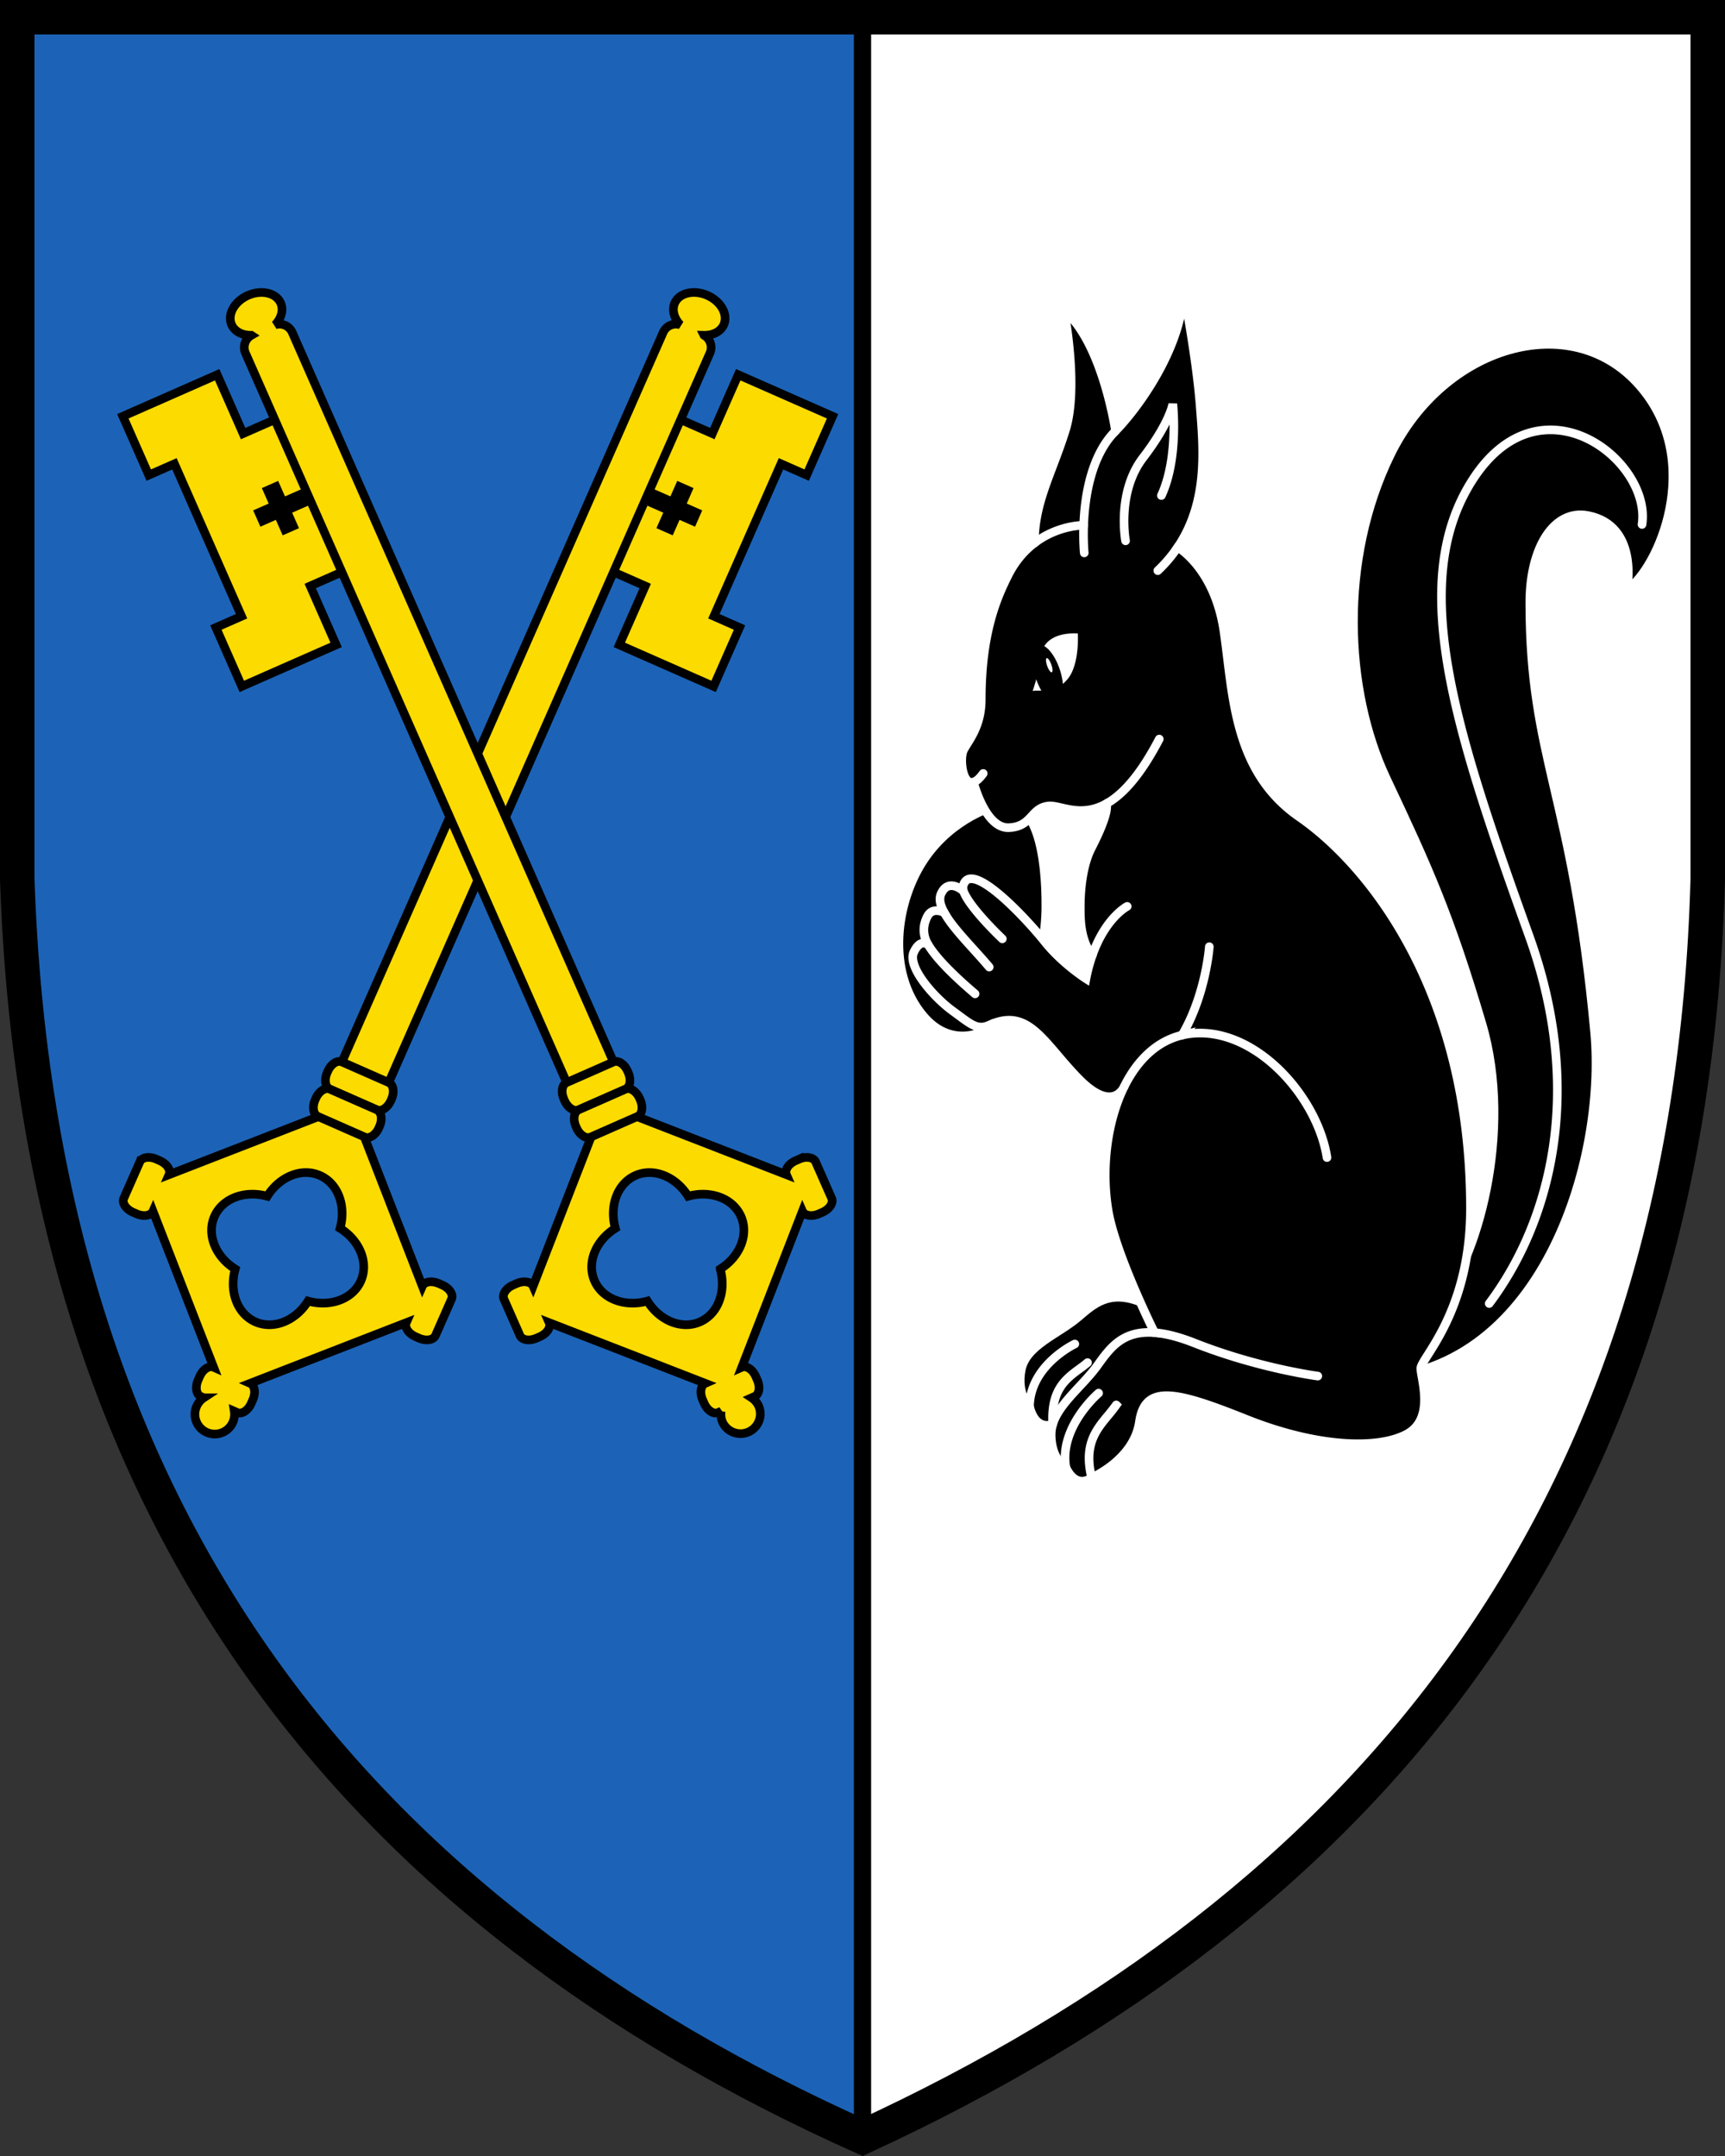
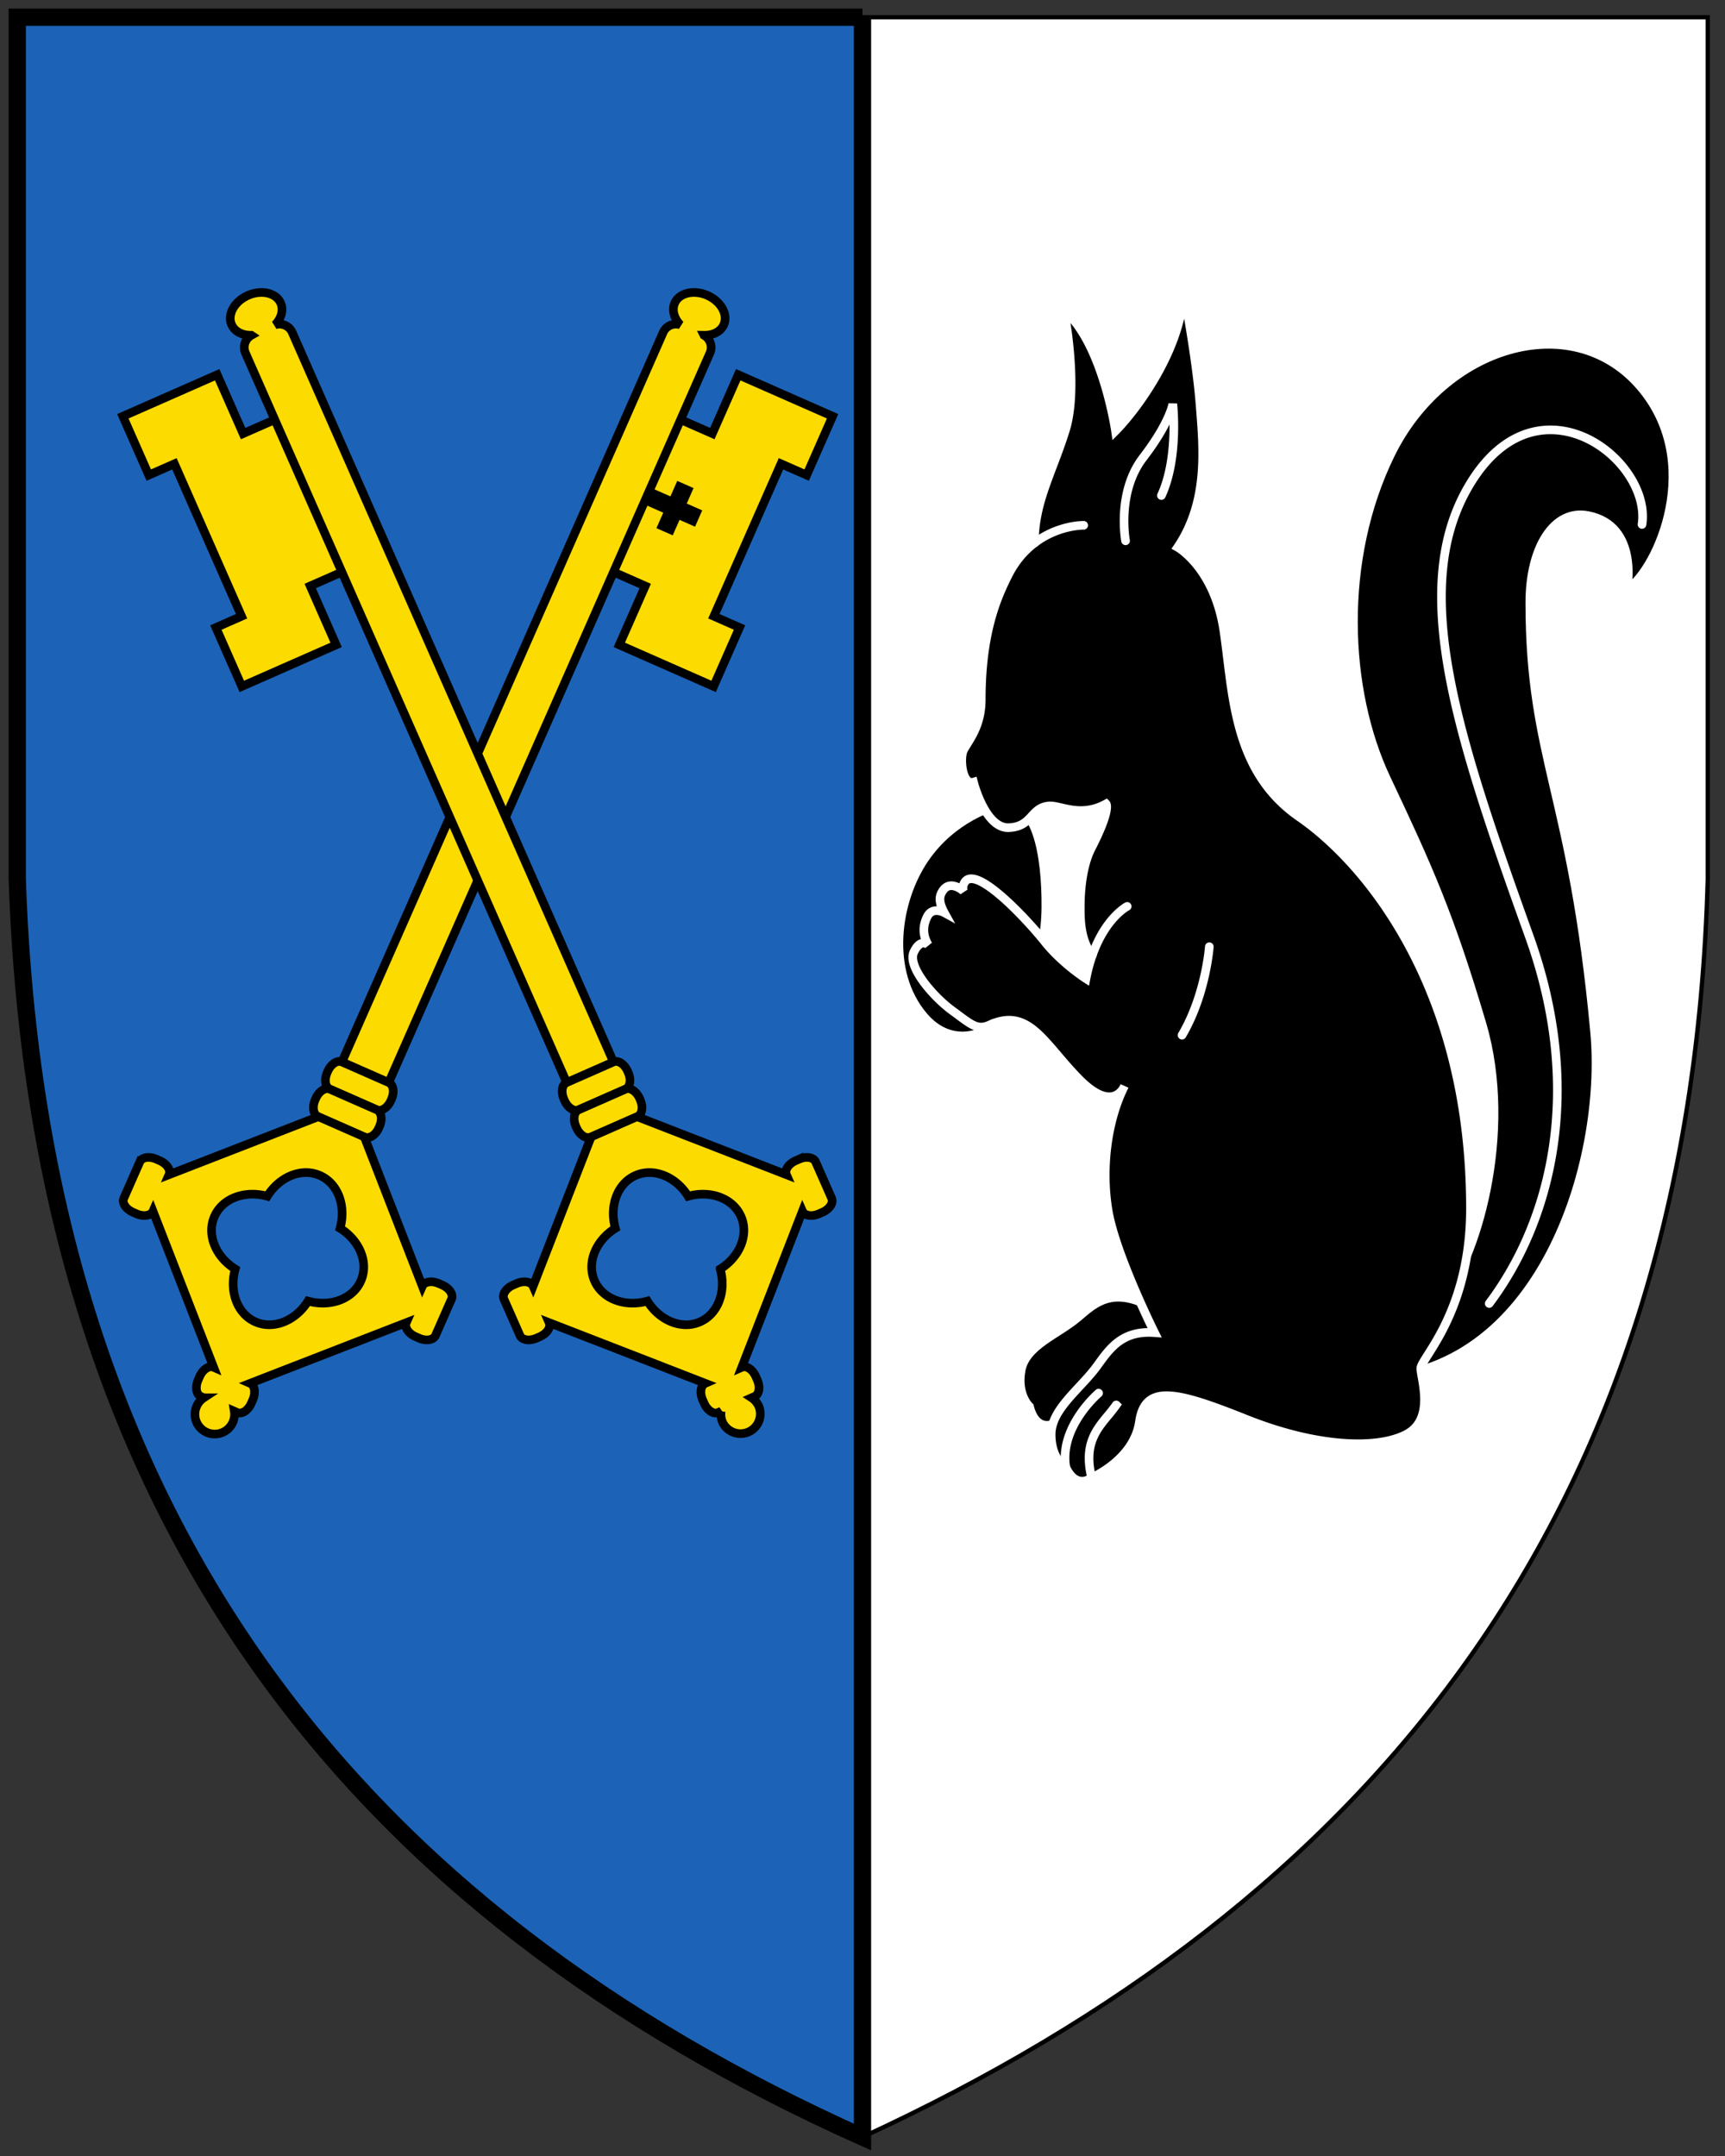
<svg xmlns="http://www.w3.org/2000/svg" width="400" height="500">
  <rect width="100%" height="100%" fill="#333333" stroke="none" />
  <path d="M200 3.998v491.61c117-53.957 192-143.88 196-291.77V3.998H200z" fill="#fff" stroke="#000" />
-   <path d="M200 3.998H4v199.84c5 149.88 80 239.81 196 291.77V3.998z" fill="#1c63b7" stroke="#000" stroke-width="4" />
+   <path d="M200 3.998H4v199.84c5 149.88 80 239.81 196 291.77V3.998" fill="#1c63b7" stroke="#000" stroke-width="4" />
  <path d="m32.424 269.442-3.722 8.453c-.469 1.065.483 2.515 2.127 3.239l.814.358c1.643.725 3.357.447 3.825-.617l14.074 36.215c-1.065-.47-2.515.484-3.239 2.127l-.359.815c-.723 1.643-.446 3.356.62 3.825l.694.306a4.55 4.55 0 0 0-1.664 1.972 4.588 4.588 0 1 0 8.73 1.137l.694.306c1.065.47 2.516-.483 3.24-2.126l.357-.815c.724-1.643.448-3.356-.617-3.825l36.215-14.073c-.467 1.064.484 2.514 2.128 3.238l.814.358c1.644.724 3.356.448 3.826-.617l3.721-8.453c.47-1.065-.483-2.516-2.127-3.24l-.814-.358c-1.643-.725-3.356-.448-3.825.618l-16.44-42.304-42.304 16.44c.47-1.066-.483-2.514-2.127-3.239l-.814-.359c-1.646-.724-3.358-.447-3.827.619zm17.303 12.664c1.864-4.236 7.1-6.122 12.25-4.682 2.828-4.539 7.962-6.684 12.197-4.818 4.236 1.864 6.12 7.1 4.682 12.25 4.54 2.828 6.684 7.96 4.82 12.197-1.865 4.235-7.101 6.121-12.252 4.682-2.828 4.54-7.962 6.683-12.197 4.818-4.236-1.864-6.12-7.1-4.682-12.25-4.538-2.827-6.683-7.962-4.818-12.197zm121.756-136.571-6.009 13.652-21.87-9.631 6.01-13.652-9.625-4.24 15.562-35.345 9.625 4.234 6.009-13.645 21.877 9.632-6.01 13.644-5.951-2.62-15.563 35.35z" fill="#fcdb00" stroke="#000" stroke-linecap="round" stroke-width="2" />
  <path d="m161.17 122.15-3.594-1.584-1.584 3.587-3.779-1.662 1.584-3.594-4.588-2.018 1.669-3.778 4.581 2.017 1.584-3.594 3.779 1.669-1.577 3.587 3.587 1.584z" />
  <g fill="#fcdb00" stroke="#000" stroke-linecap="round" stroke-width="2">
    <path d="M163.25 77.756a3.241 3.241 0 0 1 1.373 4.121l-75.241 170.9-10.85-4.778 75.24-170.9a3.24 3.24 0 0 1 3.967-1.77c-1.426-1.5-1.992-3.427-1.281-5.04 1.042-2.368 4.433-3.167 7.575-1.784s4.843 4.424 3.8 6.792c-.71 1.613-2.513 2.497-4.583 2.458z" />
    <path d="M76.019 248.39c.724-1.643 2.188-2.59 3.27-2.113l10.85 4.777c1.081.475 1.373 2.194.649 3.837l-.163.371c-.724 1.643-2.188 2.59-3.27 2.114l-10.85-4.777c-1.081-.477-1.373-2.197-.649-3.84z" />
    <path d="M73.237 254.71c.723-1.642 2.187-2.59 3.27-2.113l10.85 4.776c1.081.478 1.372 2.195.649 3.84l-.164.37c-.723 1.642-2.187 2.59-3.27 2.114l-10.849-4.777c-1.082-.477-1.373-2.196-.65-3.839zm112.06 14.114-.814.359c-1.644.725-2.596 2.173-2.127 3.239l-42.305-16.44-16.44 42.303c-.469-1.065-2.181-1.342-3.825-.617l-.814.358c-1.643.724-2.596 2.174-2.127 3.24l3.722 8.452c.469 1.066 2.181 1.342 3.825.618l.814-.358c1.643-.724 2.595-2.174 2.128-3.239l36.215 14.074c-1.065.469-1.341 2.181-.618 3.825l.358.815c.725 1.642 2.175 2.596 3.24 2.126l.693-.306a4.565 4.565 0 0 0 .33 2.56 4.59 4.59 0 0 0 8.4-3.697 4.551 4.551 0 0 0-1.664-1.973l.695-.306c1.065-.469 1.342-2.181.619-3.825l-.36-.814c-.722-1.643-2.173-2.596-3.237-2.127l14.073-36.215c.47 1.063 2.182 1.342 3.825.617l.814-.358c1.645-.724 2.596-2.174 2.128-3.24l-3.722-8.452c-.47-1.065-2.182-1.343-3.826-.619zm-18.296 25.48c1.438 5.15-.446 10.386-4.682 12.25-4.235 1.865-9.37-.279-12.198-4.819-5.15 1.44-10.386-.446-12.25-4.681-1.865-4.236.28-9.369 4.82-12.197-1.44-5.15.445-10.386 4.68-12.25 4.236-1.866 9.37.28 12.198 4.818 5.15-1.44 10.386.446 12.25 4.681 1.865 4.237-.279 9.371-4.818 12.197zm-116.94-148.77 6.01 13.652 21.872-9.631-6.008-13.652 9.623-4.24-15.561-35.345-9.625 4.234-6.01-13.645-21.874 9.632 6.01 13.644 5.95-2.62 15.563 35.35z" />
  </g>
-   <path d="m60.373 122.15 3.592-1.584 1.582 3.587 3.782-1.662-1.582-3.594 4.585-2.018-1.666-3.778-4.584 2.017-1.581-3.594-3.782 1.669 1.582 3.587-3.593 1.584z" />
  <g stroke-linecap="round" stroke-width="2">
    <g fill="#fcdb00" stroke="#000">
      <path d="M58.291 77.756a3.241 3.241 0 0 0-1.373 4.121l75.241 170.9 10.85-4.778-75.243-170.9a3.24 3.24 0 0 0-3.966-1.77c1.426-1.5 1.992-3.427 1.282-5.04-1.043-2.368-4.434-3.167-7.576-1.784s-4.842 4.424-3.8 6.792c.711 1.612 2.514 2.497 4.584 2.458z" />
      <path d="M145.52 248.39c-.723-1.643-2.188-2.59-3.27-2.113l-10.85 4.777c-1.082.475-1.372 2.194-.649 3.837l.163.371c.723 1.643 2.188 2.59 3.27 2.114l10.85-4.777c1.081-.477 1.372-2.197.649-3.84z" />
      <path d="M148.3 254.71c-.724-1.642-2.188-2.59-3.27-2.113l-10.85 4.776c-1.082.478-1.373 2.195-.649 3.84l.163.37c.723 1.642 2.187 2.59 3.27 2.114l10.85-4.777c1.081-.477 1.373-2.196.649-3.839z" />
    </g>
    <g stroke="#fff">
      <path d="m377.24 136.76s3.02-14.891-9.066-17.203c-7.821-1.496-13.435 7.346-13.435 20.198 0 36.301 9.927 44.254 15.03 99.637 2.778 30.148-12.567 80.245-53.17 80.245l-0.394-12.65s11.037 2.111 17.344-4.467c8.74-9.698 17.565-39.837 10.074-65.137-7.49-25.298-12.426-36.222-22.146-56.806s-10.953-50.85 0.97-75.189c12.394-25.297 41.785-33.898 57.553-16.19 15.77 17.708 4.339 43.006-2.759 47.56zm-146.37 50.15s-9.835 2.494-16.461 12.203c-6.625 9.708-9.11 26.195-0.2 36.612 10.438 12.203 28.103-1.664 28.305-25.237 0.098-11.664-2.008-26.905-11.643-23.577zm33.512 115c-7.244-2.816-10.823 0.518-14.342 3.528-4.693 4.018-12.183 6.57-13.247 12.303-1.065 5.729 1.935 8.466 1.935 8.466 1.532 5.92 5.383 4.067 5.383 4.067s10.287-1.093 13.127-9.306c1.714-4.959 4.847-5.513 10.269-2.726l1.577-9.975-4.702-6.358" />
      <path d="M229.54 237.68c9.059-4.11 12.501 4.254 20.605 12.504 8.102 8.248 10.593 1.702 10.593 1.702-4.156 8.322-5.368 19.472-3.77 28.935 1.692 10.02 10.755 28.238 10.755 28.238-7.555-.582-10.434 3.726-13.313 7.703-3.839 5.304-10.664 10.016-10.664 15.909 0 5.89 3.413 7.66 3.413 7.66 2.56 5.301 5.97 2.355 5.97 2.355s9.808-4.125 11.088-12.961c1.28-8.838 8.53-7.07 24.734-.59 16.206 6.482 30.279 7.07 37.103 3.536s3.41-12.961 3.41-15.32c0-2.357 11.514-12.963 11.514-37.12 0-51.262-24.308-80.133-39.66-90.74-15.352-10.603-15.352-28.28-17.486-43.01-2.13-14.732-10.749-19.565-10.749-19.565 7.28-10.792 5.932-23.332 5.206-32.874-.854-11.195-3.838-26.515-3.838-26.515-.427 13.55-11.09 27.692-15.781 32.407 0 0-2.933-20.343-11.946-28.008 0 0 3.467 17.726.347 27.786-3.122 10.06-7.22 16.652-7.22 26.234-2.23 1.705-4.418 4.105-6.12 7.52-2.398 4.806-6.192 12.981-6.192 28.707 0 6.29-2.882 9.436-4.096 11.742-.978 1.856-.333 8.261 2.29 7.467 0 0 2.718 10.774 8.18 10.563 5.463-.208 5.01-4.609 9.258-5.028 2.654-.264 7.268 2.832 13.317-.49 0 0 1.184 1.216-3.326 10.074-2.125 3.981-2.66 9.76-2.66 13.645 0 2.627-.122 7.714 2.768 11.424a25.731 32.23 0 0 0-1.449 5.392s-5.544-3.528-9.553-8.564c-4.011-5.038-15.678-17.633-18.474-13.938-.443.584-.663 1.399-.386 2.189 0 0-3.503-3.197-5.204.665-.526 1.195-.157 2.675.757 4.337 0 0-2.701-1.483-3.917.869-1 1.93-1.241 4.219.207 6.619 0 0-1.77-1.69-3.35 1.668-1.578 3.357 4.555 10.4 8.931 13.588 4.377 3.192 5.708 4.641 8.707 3.283z" />
    </g>
    <g fill="none" stroke="#fff">
-       <path d="M249.23 311.69s-10.364 4.868-10.506 14.517m13.461-10.198c-.485.403-.965.782-1.43 1.12-3.578 2.613-7.086 5.045-6.649 13.147m-28.855-111.14c1.511 2.506 4.707 6.116 10.853 11.347m-7.145-18.835c2.042 3.716 6.813 8.33 10.423 12.622m-5.976-17.625c1.358 3.856 9.015 11.076 9.015 11.076m24.064-31.297c3.63-1.995 7.776-6.3 12.33-15.027M225.73 181.39c.636-.191 1.388-.809 2.26-2.015M251.42 128.22s-.267-2.623-.132-6.393c.227-6.393 1.606-16.084 7.38-21.888m2.065 151.95c2.953-5.912 7.39-10.394 13.361-11.826a22.426 28.09 0 0 1 4.192-.481c14.073 0 27.292 15.32 29.424 28.87m-39.994 40.614c2.518.19 5.558.928 9.287 2.401 14.928 5.892 28.573 7.66 28.573 7.66m-32.494-192.21a32.848 32.848 0 0 1-4.603 5.423" />
      <path d="M280.42 219.55s-.78 11.09-6.324 20.516m-22.808-118.24s-5.892-.118-11.438 4.123M261.38 210.2s-5.014 2.56-8.112 11.38M254.75 323.08s-9.202 7.82-7.596 17.249m11.684-14.506a32.974 41.302 0 0 1-1.617 2.097c-3.01 3.608-5.982 7.018-4.093 14.77M261 125.42s-2.12-11.232 4.065-19.29c6.186-8.058 6.891-12.454 6.891-12.454s1.416 12.454-2.649 21.244m111.45 6.706c2.249-14.813-23.546-35.178-39.423-10.136-15.126 23.858-3.827 58.008 13.303 105.72 12.848 35.788 4.957 66.074-9.312 85.086" />
    </g>
-     <path d="M237.77 161.88s1.982-4.6 2.51-9.462c.577-5.329 5.425-6.983 10.603-6.435 0 0 .784 8.324-2.654 12.264-4.289 4.91-7.5 1.674-10.46 3.633z" fill="#fff" stroke="#000" />
  </g>
  <path d="M241.153 149.592c-.446.8-.755 1.733-.874 2.831a29.253 29.253 0 0 1-.534 3.162c.18.84.433 1.713.77 2.577.466 1.194 1.028 2.215 1.618 3.016 1.344-.005 2.788-.174 4.387-1.338.03-1.551-.321-3.475-1.06-5.365-1.18-3.02-2.959-4.962-4.307-4.883zm2.78 6.293c-.233.176-.705-.406-1.053-1.298-.347-.891-.44-1.754-.207-1.929.234-.175.705.407 1.053 1.299.348.892.44 1.756.208 1.928z" />
-   <path d="M396 3.998H4v199.84c5 149.88 80 239.81 196 291.77 117-53.957 192-143.88 196-291.77z" fill="none" stroke="#000" stroke-width="8" />
</svg>